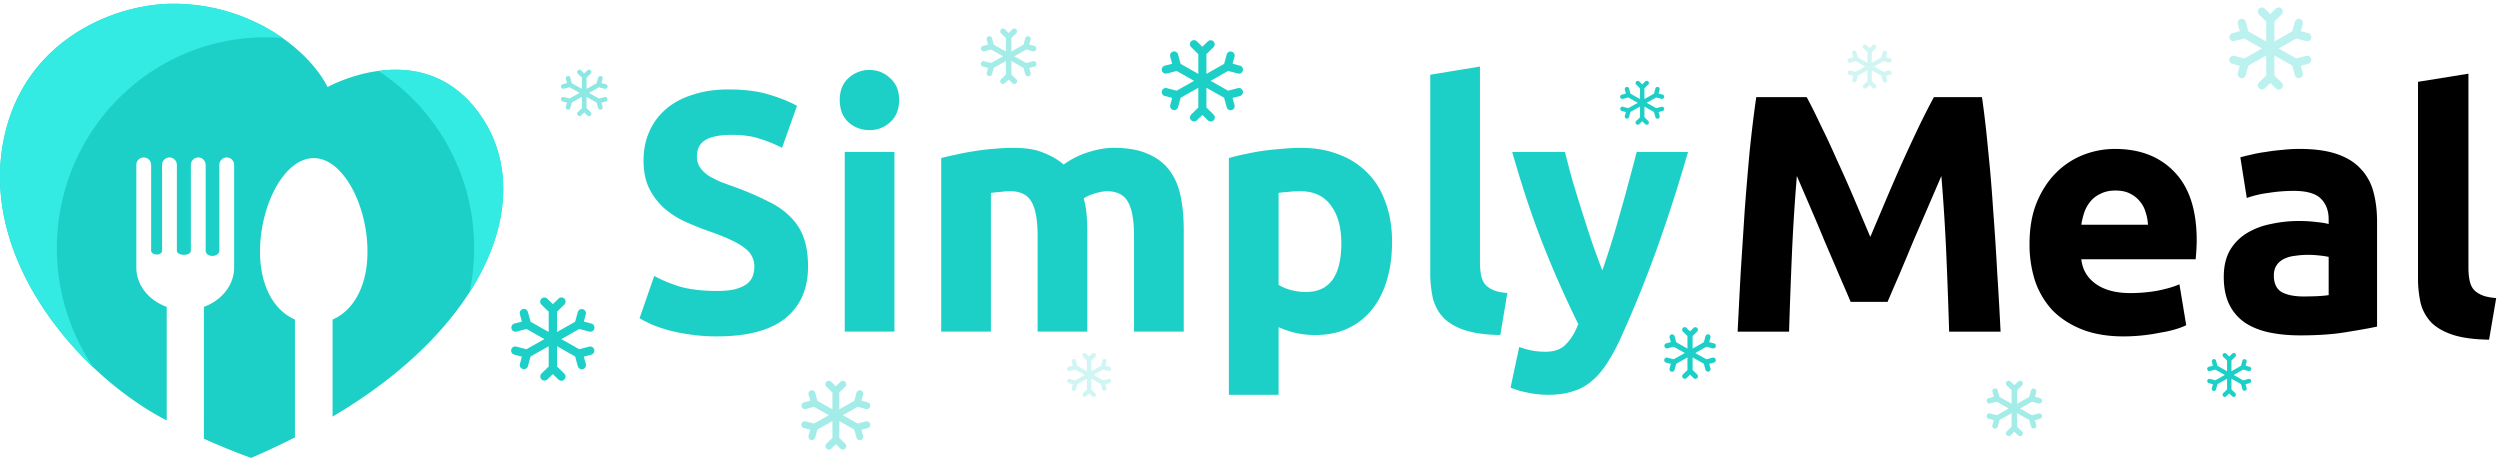
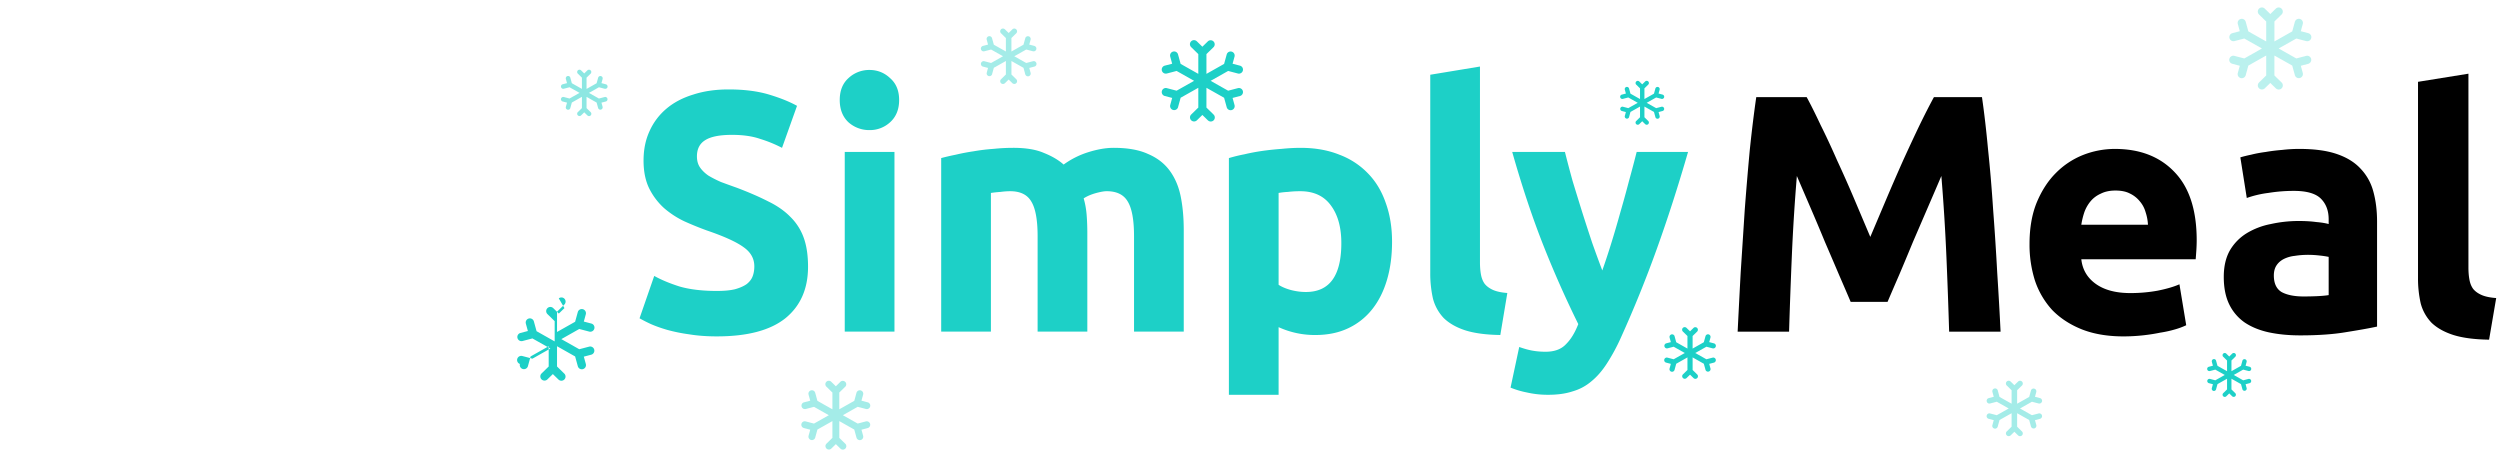
<svg xmlns="http://www.w3.org/2000/svg" width="195" height="36" fill="none" viewBox="0 0 195 36">
  <g clip-path="url(#a)">
-     <path fill="#1dd0c7" d="M37.195 8.605C32.715 2.772 25.552 6.79 25.552 6.79 24.058 3.824 19.479.274 13.444.3 8.814.312 1.349 3.279.144 11.737c-1.28 9.028 6.186 17.6 12.86 21.062v-8.864c-1.367-.494-2.333-1.636-2.37-2.992v-8.078c0-.33.263-.583.577-.583.326 0 .577.266.577.583v6.683c0 .38.853.43.853 0v-6.683c0-.33.263-.583.577-.583s.577.266.577.583v6.683c0 .43 1.092.444 1.092 0v-6.683c0-.33.263-.583.577-.583.326 0 .577.266.577.583v6.683c0 .57 1.067.532 1.067 0v-6.683c0-.33.263-.583.577-.583.326 0 .577.266.577.583v8.078c-.038 1.344-1.004 2.498-2.359 2.992V34.22c2.196.989 3.689 1.496 3.689 1.496a61 61 0 0 0 3.413-1.598v-9.193c-1.594-.697-2.723-2.549-2.723-5.313 0-3.563 1.87-7.278 4.19-7.278 2.31 0 4.191 3.715 4.191 7.278 0 2.764-1.13 4.628-2.723 5.313v7.571c12.372-7.28 16.11-17.576 11.255-23.89" />
-     <path fill="#33ebe2" d="M20.709 2.91c.452 0 .903.025 1.342.05A14.84 14.84 0 0 0 13.444.286C8.814.311 1.35 3.278.144 11.735-.77 18.19 2.78 24.404 7.31 28.69a16.53 16.53 0 0 1-2.873-9.332c0-9.092 7.29-16.447 16.273-16.447M36.982 19.356c0 1.18-.126 2.346-.364 3.45 3.312-5.161 3.5-10.411.577-14.203-2.296-2.992-5.294-3.398-7.678-3.068a16.44 16.44 0 0 1 7.465 13.821" />
    <path fill="#1dd0c7" d="M55.922 22.694q.859 0 1.406-.133.572-.16.91-.4.339-.265.469-.612t.13-.773q0-.906-.833-1.492-.833-.612-2.862-1.305a25 25 0 0 1-1.77-.72 7 7 0 0 1-1.587-1.038 5.2 5.2 0 0 1-1.145-1.519q-.444-.906-.443-2.184 0-1.28.468-2.292a4.9 4.9 0 0 1 1.328-1.758q.858-.72 2.082-1.092 1.223-.4 2.758-.4 1.822 0 3.15.4 1.326.4 2.185.88l-1.17 3.276a10 10 0 0 0-1.692-.693q-.912-.32-2.212-.32-1.458 0-2.108.427-.625.4-.625 1.252 0 .506.234.852t.65.64q.443.266.99.506.572.213 1.249.453 1.405.532 2.446 1.065 1.041.506 1.718 1.2a4.3 4.3 0 0 1 1.04 1.624q.339.933.339 2.265 0 2.584-1.77 4.023-1.77 1.411-5.335 1.412-1.197 0-2.16-.16a13 13 0 0 1-1.717-.347q-.729-.213-1.275-.453-.52-.24-.885-.452l1.145-3.304q.807.453 1.978.826 1.198.346 2.914.346M69.768 25.865H65.89V11.852h3.878zm.364-18.063q0 1.093-.702 1.732a2.32 2.32 0 0 1-1.614.613 2.42 2.42 0 0 1-1.64-.613q-.675-.64-.676-1.732 0-1.092.677-1.705a2.36 2.36 0 0 1 1.64-.64q.936 0 1.613.64.702.613.702 1.705M80.934 18.432q0-1.918-.495-2.718-.468-.798-1.639-.799-.364 0-.755.054-.39.026-.754.08v10.816h-3.878V12.33q.495-.134 1.145-.266.677-.16 1.405-.267a15 15 0 0 1 1.536-.186q.78-.08 1.535-.08 1.484 0 2.394.4.938.372 1.536.905a6.6 6.6 0 0 1 1.9-.959q1.092-.346 2.004-.346 1.64 0 2.68.48 1.067.452 1.692 1.305.624.852.858 2.024t.235 2.611v7.912h-3.878v-7.432q0-1.918-.495-2.718-.468-.798-1.639-.799-.312 0-.885.16-.547.16-.91.4.18.612.234 1.305.052.666.052 1.439v7.645h-3.878zM104.624 18.965q0-1.84-.807-2.93-.807-1.12-2.394-1.12-.52 0-.963.054a6 6 0 0 0-.729.08v7.166q.365.24.937.4.599.16 1.197.16 2.759 0 2.759-3.81m3.956-.107q0 1.625-.391 2.957-.39 1.332-1.145 2.291a5.2 5.2 0 0 1-1.874 1.492q-1.118.533-2.576.533a6.8 6.8 0 0 1-2.863-.613v5.275h-3.877V12.331a12 12 0 0 1 1.197-.293q.676-.16 1.405-.266a22 22 0 0 1 1.51-.16q.78-.08 1.483-.08 1.692 0 3.019.533a6 6 0 0 1 2.238 1.465q.91.932 1.379 2.291.495 1.359.495 3.037M117.025 26.13q-1.691-.025-2.759-.372-1.041-.346-1.665-.96a3.5 3.5 0 0 1-.833-1.518 9 9 0 0 1-.208-2.024V5.83l3.877-.64v15.265q0 .533.078.96.078.425.287.719.234.292.65.48.417.186 1.119.24zM131.668 11.852q-1.172 4.05-2.447 7.592a93 93 0 0 1-2.784 6.873 15 15 0 0 1-1.093 2.025q-.547.852-1.197 1.385-.651.56-1.484.8-.807.266-1.899.266a7.3 7.3 0 0 1-1.692-.186 6.7 6.7 0 0 1-1.249-.373l.676-3.17q.599.213 1.067.292.469.08.989.08 1.04 0 1.588-.586.571-.56.963-1.572a82 82 0 0 1-2.655-5.967q-1.327-3.33-2.498-7.46h4.112q.26 1.04.598 2.265.365 1.2.755 2.45.39 1.227.781 2.399.416 1.171.78 2.13.339-.958.703-2.13.364-1.173.703-2.398.364-1.252.676-2.451.338-1.226.599-2.264z" />
    <path fill="#000" d="M140.921 7.577q.475.87 1.082 2.165.634 1.266 1.293 2.771.687 1.478 1.347 3.036l1.24 2.93 1.241-2.93q.66-1.558 1.32-3.036.686-1.505 1.293-2.771.633-1.294 1.109-2.165h3.748q.264 1.821.475 4.091.237 2.244.396 4.699.185 2.428.317 4.883.158 2.455.263 4.62h-4.012a459 459 0 0 0-.211-5.808q-.132-3.141-.396-6.335-.474 1.11-1.056 2.455l-1.161 2.692q-.555 1.347-1.082 2.587-.528 1.215-.898 2.085h-2.877q-.369-.87-.897-2.085-.528-1.241-1.109-2.587-.554-1.345-1.135-2.692-.58-1.346-1.056-2.455-.264 3.194-.396 6.335t-.211 5.807h-4.012q.106-2.164.238-4.619l.316-4.883q.186-2.455.396-4.699.238-2.27.502-4.09zM158.303 19.033q0-1.848.554-3.22.58-1.4 1.505-2.323a6.2 6.2 0 0 1 2.112-1.4 6.8 6.8 0 0 1 2.481-.474q2.956 0 4.672 1.82 1.716 1.796 1.715 5.306 0 .344-.026.766-.026.395-.053.713h-8.921q.132 1.214 1.135 1.927 1.003.712 2.692.712 1.082 0 2.112-.185 1.055-.21 1.715-.501l.528 3.194a5.5 5.5 0 0 1-.844.317 9 9 0 0 1-1.188.263q-.634.132-1.373.212-.739.078-1.478.079-1.874 0-3.273-.555-1.373-.554-2.296-1.504a6.4 6.4 0 0 1-1.347-2.296 9.3 9.3 0 0 1-.422-2.851m9.238-1.505a3.7 3.7 0 0 0-.184-.976 2.2 2.2 0 0 0-.449-.845 2.2 2.2 0 0 0-.766-.607q-.448-.238-1.135-.238-.659 0-1.135.238-.474.21-.791.58a2.8 2.8 0 0 0-.502.872 6 6 0 0 0-.237.976zM179.683 23.124q.58 0 1.109-.026.528-.027.844-.08v-2.982a7 7 0 0 0-.712-.106 8 8 0 0 0-.871-.053q-.555 0-1.056.08a2.5 2.5 0 0 0-.845.237q-.37.184-.581.502-.21.316-.211.792 0 .924.607 1.293.635.343 1.716.343m-.317-11.508q1.742 0 2.904.396 1.161.395 1.847 1.135a4.1 4.1 0 0 1 1.003 1.794q.291 1.056.291 2.35v8.182q-.844.184-2.349.423-1.505.264-3.643.264-1.346 0-2.455-.238-1.082-.237-1.874-.765a3.67 3.67 0 0 1-1.214-1.426q-.422-.87-.422-2.138 0-1.215.475-2.059a3.86 3.86 0 0 1 1.32-1.346 5.7 5.7 0 0 1 1.874-.713 10 10 0 0 1 2.19-.237q.767 0 1.347.08.607.052.976.157v-.37q0-1.002-.607-1.61-.607-.606-2.111-.606-1.004 0-1.98.158a8 8 0 0 0-1.689.396l-.502-3.168q.343-.105.845-.21.528-.133 1.135-.212.607-.105 1.267-.158.686-.08 1.372-.08M194.149 26.495q-1.716-.026-2.798-.37-1.056-.342-1.69-.95a3.45 3.45 0 0 1-.844-1.504 8.8 8.8 0 0 1-.212-2.006V6.382l3.933-.634v15.125q0 .527.08.95.078.423.29.713.237.29.66.475.422.185 1.135.237z" />
    <path fill="#1dd0c7" d="M45.828 5.478a.18.18 0 0 1 .25.257l-.012.014-.315.308v.879l.785-.443.116-.421.006-.018a.18.18 0 0 1 .343.113l-.087.318.328.086.018.005a.18.18 0 0 1-.092.348l-.018-.004-.434-.114-.778.44.778.439.434-.114.018-.004a.18.18 0 0 1 .074.353l-.328.086.087.318.003.018a.18.18 0 0 1-.346.095l-.006-.018-.116-.42-.785-.444v.879l.315.308.013.014a.18.18 0 0 1-.251.257L45.814 9l-.244-.238-.243.238a.18.18 0 0 1-.253-.259l.316-.308v-.88l-.786.444-.116.421-.005.018a.18.18 0 0 1-.343-.113l.087-.318-.328-.086-.018-.005a.18.18 0 0 1 .091-.348l.018.004.434.114.779-.44-.779-.438-.434.113-.018.004a.18.18 0 0 1-.073-.353l.328-.086-.087-.317-.004-.019a.18.18 0 0 1 .347-.095l.005.018.116.42.786.444v-.879l-.316-.308-.012-.014a.18.18 0 0 1 .25-.257l.015.013.243.238.244-.238z" opacity=".5" />
-     <path fill="#1dd0c7" d="M43.586 23.274a.324.324 0 0 1 .451.462l-.022.024-.567.554v1.58l1.412-.797.208-.757.01-.031a.325.325 0 0 1 .616.203l-.156.57.59.155.032.01a.325.325 0 0 1-.164.625l-.032-.007-.782-.204-1.398.79 1.398.789.782-.205.032-.006a.325.325 0 0 1 .132.634l-.59.155.156.57.007.033a.324.324 0 0 1-.623.17l-.01-.031-.208-.757-1.412-.797v1.58l.567.555.023.024a.325.325 0 0 1-.452.462l-.025-.022-.438-.427-.438.427a.325.325 0 0 1-.454-.464l.567-.554v-1.58l-1.412.796-.208.757-.01.032a.325.325 0 0 1-.616-.203l.156-.571-.59-.155-.032-.01a.324.324 0 0 1 .164-.625l.033.007.78.205 1.399-.79-1.399-.789-.78.205-.033.006a.325.325 0 0 1-.132-.634l.59-.155-.156-.57-.007-.033a.324.324 0 0 1 .623-.17l.01.031.208.756 1.412.797v-1.58l-.567-.554-.022-.024a.325.325 0 0 1 .451-.462l.025.022.438.427.438-.427z" />
+     <path fill="#1dd0c7" d="M43.586 23.274a.324.324 0 0 1 .451.462l-.022.024-.567.554v1.58l1.412-.797.208-.757.01-.031a.325.325 0 0 1 .616.203l-.156.57.59.155.032.01a.325.325 0 0 1-.164.625l-.032-.007-.782-.204-1.398.79 1.398.789.782-.205.032-.006a.325.325 0 0 1 .132.634l-.59.155.156.57.007.033a.324.324 0 0 1-.623.17l-.01-.031-.208-.757-1.412-.797v1.58l.567.555.023.024a.325.325 0 0 1-.452.462l-.025-.022-.438-.427-.438.427a.325.325 0 0 1-.454-.464l.567-.554v-1.58l-1.412.796-.208.757-.01.032a.325.325 0 0 1-.616-.203a.324.324 0 0 1 .164-.625l.033.007.78.205 1.399-.79-1.399-.789-.78.205-.033.006a.325.325 0 0 1-.132-.634l.59-.155-.156-.57-.007-.033a.324.324 0 0 1 .623-.17l.01.031.208.756 1.412.797v-1.58l-.567-.554-.022-.024a.325.325 0 0 1 .451-.462l.025.022.438.427.438-.427z" />
    <path fill="#1dd0c7" d="M65.579 29.757a.27.27 0 0 1 .373.382l-.018.02-.47.459v1.307l1.17-.66.171-.625.009-.027a.269.269 0 0 1 .51.169l-.13.472.488.128.027.008a.269.269 0 0 1-.136.517l-.027-.006-.646-.169-1.157.654 1.157.652.646-.169.027-.005a.269.269 0 0 1 .11.525l-.489.128.13.472.005.027a.268.268 0 0 1-.515.141l-.009-.026-.172-.626-1.168-.66v1.308l.469.459.019.02a.269.269 0 0 1-.374.382l-.02-.018-.363-.354-.362.354a.269.269 0 0 1-.376-.384l.47-.459v-1.307l-1.17.659-.171.626-.009.026a.269.269 0 0 1-.51-.168l.13-.472-.488-.128-.026-.008a.268.268 0 0 1 .135-.517l.027.006.646.169 1.157-.653-1.157-.653-.646.169-.027.005a.269.269 0 0 1-.11-.525l.489-.128-.13-.472-.005-.027a.268.268 0 0 1 .515-.141l.009.026.171.626 1.17.66v-1.308l-.47-.459-.019-.02a.269.269 0 0 1 .374-.382l.02.018.363.354.362-.354z" opacity=".4" />
    <path fill="#1dd0c7" d="M94.237 3.205a.317.317 0 0 1 .44.45l-.022.025-.553.54v1.542l1.378-.778.203-.738.01-.03a.317.317 0 0 1 .601.198l-.153.556.576.151.031.01a.317.317 0 0 1-.16.61l-.031-.007-.762-.2-1.365.771 1.365.77.762-.2.032-.006a.317.317 0 0 1 .128.62l-.576.15.153.557.007.032a.317.317 0 0 1-.608.167l-.01-.032-.203-.738-1.378-.777v1.541l.553.541.022.024a.316.316 0 0 1-.44.451l-.025-.021-.427-.418-.427.418a.317.317 0 0 1-.443-.454l.553-.54V6.847l-1.378.777-.203.738-.01.032a.317.317 0 0 1-.6-.199l.152-.557-.576-.15-.031-.01a.317.317 0 0 1 .16-.61l.031.007.762.199 1.365-.77-1.365-.77-.762.2-.031.006a.317.317 0 0 1-.129-.62l.576-.15-.153-.557-.007-.032a.317.317 0 0 1 .608-.167l.01.032.203.738 1.378.777V4.22l-.553-.54-.022-.024a.316.316 0 0 1 .44-.451l.025.022.427.417.427-.417zM132.109 25.564a.2.2 0 0 1 .269.017.201.201 0 0 1 .011.27l-.014.015-.351.343v.98l.875-.495.129-.469.007-.02a.2.2 0 0 1 .365-.022c.024.046.03.099.016.149l-.097.353.366.096.02.006a.2.2 0 0 1 .04.358.2.2 0 0 1-.142.03l-.02-.004-.484-.127-.867.49.867.489.484-.127.02-.004a.201.201 0 0 1 .082.393l-.366.096.097.354.005.02a.2.2 0 0 1-.146.227.2.2 0 0 1-.24-.121l-.007-.02-.129-.469-.875-.494v.98l.351.343.014.015a.201.201 0 0 1-.28.287l-.015-.014-.271-.265-.272.265a.2.2 0 0 1-.283-.005.2.2 0 0 1 .002-.283l.351-.343v-.98l-.875.494-.129.47-.006.019a.2.2 0 0 1-.382-.126l.097-.354-.366-.096-.02-.006a.2.2 0 0 1-.125-.24.2.2 0 0 1 .085-.117.2.2 0 0 1 .142-.03l.02.004.484.127.867-.49-.867-.489-.484.127-.02.004a.202.202 0 0 1-.082-.393l.366-.096-.097-.354-.005-.02a.202.202 0 0 1 .29-.213q.068.035.097.107l.006.02.129.469.875.494v-.98l-.351-.343-.014-.015a.201.201 0 0 1 .28-.287l.015.014.272.265.271-.265z" />
-     <path fill="#1dd0c7" d="M85.195 27.57a.171.171 0 0 1 .239.244l-.012.013-.3.292v.834l.746-.42.11-.4.005-.016a.171.171 0 0 1 .325.107l-.083.301.312.082.017.005a.17.17 0 0 1 .034.305.17.17 0 0 1-.12.025l-.018-.004-.412-.108-.738.417.738.417.412-.108.017-.004a.171.171 0 0 1 .07.335l-.312.082.083.3.004.018a.172.172 0 0 1-.329.09l-.005-.017-.11-.399-.745-.42v.833l.299.293.012.013a.171.171 0 0 1-.239.244l-.013-.012-.23-.226-.232.226a.172.172 0 0 1-.24-.245l.3-.293v-.833l-.746.42-.11.4-.005.016a.172.172 0 0 1-.325-.107l.083-.301-.312-.082-.016-.005a.172.172 0 0 1 .086-.33l.017.004.412.108.738-.417-.738-.416-.412.108-.017.003a.171.171 0 0 1-.07-.335l.312-.082-.083-.3-.003-.018a.171.171 0 0 1 .329-.09l.005.017.11.4.745.42v-.834l-.3-.293-.011-.013a.171.171 0 0 1 .238-.243l.013.011.231.226.231-.226zM146.073 3.515a.17.17 0 0 1 .118-.037.171.171 0 0 1 .121.28l-.012.014-.3.292v.834l.746-.42.109-.4.006-.017a.172.172 0 0 1 .311-.019.17.17 0 0 1 .014.127l-.083.3.312.082.017.005q.062.024.092.082t.014.123a.172.172 0 0 1-.193.126l-.017-.004-.412-.108-.738.416.738.417.412-.108.017-.003a.172.172 0 0 1 .07.335l-.312.081.083.301.004.017a.171.171 0 0 1-.329.09l-.006-.016-.109-.4-.746-.42v.834l.3.292.012.013a.17.17 0 0 1 .039.117.17.17 0 0 1-.278.127l-.013-.012-.231-.225-.231.225a.171.171 0 0 1-.239-.245l.299-.292v-.834l-.746.42-.109.4-.006.017a.172.172 0 0 1-.325-.107l.083-.302-.312-.081-.016-.006a.17.17 0 0 1-.093-.081.17.17 0 0 1 .179-.249l.017.004.412.108.738-.417-.738-.416-.412.108-.017.003a.171.171 0 0 1-.07-.335l.312-.081-.083-.301-.003-.017a.17.17 0 0 1 .328-.09l.006.016.109.4.746.42v-.834l-.299-.292-.012-.013a.17.17 0 0 1 .238-.244l.013.012.231.225.231-.225z" opacity=".2" />
    <path fill="#1dd0c7" d="M128.337 6.342a.17.17 0 0 1 .118-.037.171.171 0 0 1 .121.28l-.012.014-.299.292v.834l.745-.42.11-.4.005-.017a.172.172 0 0 1 .311-.019.17.17 0 0 1 .014.127l-.082.3.311.082.017.006a.173.173 0 0 1 .107.204.17.17 0 0 1-.194.126l-.017-.004-.412-.108-.738.417.738.416.412-.108.017-.003a.17.17 0 0 1 .193.135.17.17 0 0 1-.123.2l-.311.081.082.301.004.018a.171.171 0 0 1-.329.09l-.005-.017-.11-.4-.745-.42v.834l.299.292.012.013a.172.172 0 0 1-.239.244l-.013-.011-.231-.226-.231.226a.17.17 0 0 1-.24-.005.17.17 0 0 1 .001-.24l.299-.293v-.834l-.746.42-.109.4-.005.017a.172.172 0 0 1-.326-.107l.083-.302-.311-.081-.017-.005a.173.173 0 0 1-.107-.205.172.172 0 0 1 .193-.126l.017.004.412.108.738-.416-.738-.417-.412.108-.017.004a.171.171 0 0 1-.069-.335l.311-.082-.083-.301-.003-.017a.17.17 0 0 1 .246-.182q.058.031.083.092l.005.016.109.4.746.42v-.834l-.299-.292-.012-.013a.172.172 0 0 1 .238-.244l.013.012.231.225.231-.225zM174.126 27.57a.17.17 0 0 1 .277.128.17.17 0 0 1-.039.116l-.012.013-.299.292v.834l.745-.42.11-.4.005-.016a.172.172 0 0 1 .325.107l-.082.301.311.082.017.005a.17.17 0 0 1 .107.204.17.17 0 0 1-.194.126l-.017-.004-.412-.108-.738.417.738.417.412-.108.017-.004a.17.17 0 0 1 .124.03.17.17 0 0 1 .069.105.18.18 0 0 1-.021.125.17.17 0 0 1-.102.075l-.311.082.082.3.004.018a.172.172 0 0 1-.329.09l-.005-.017-.11-.399-.745-.42v.833l.299.293.012.013a.172.172 0 0 1-.238.244l-.014-.012-.231-.226-.231.226a.17.17 0 0 1-.24-.004.17.17 0 0 1 .001-.241l.299-.293v-.833l-.745.42-.11.4-.005.016a.171.171 0 0 1-.326-.107l.083-.301-.311-.082-.017-.005a.173.173 0 0 1-.107-.204.172.172 0 0 1 .193-.126l.017.004.412.108.738-.417-.738-.416-.412.108-.017.003a.171.171 0 0 1-.069-.335l.311-.082-.083-.3-.003-.018a.18.18 0 0 1 .024-.12.174.174 0 0 1 .222-.061c.038.019.067.052.083.091l.005.017.11.4.745.42v-.834l-.299-.293-.012-.013a.171.171 0 0 1 .238-.243l.013.011.231.226.231-.226z" />
    <path fill="#1dd0c7" d="M177.54.651a.32.32 0 0 1 .444.456l-.022.024-.558.545v1.558l1.391-.786.205-.745.01-.031a.323.323 0 0 1 .399-.19.32.32 0 0 1 .208.39l-.154.562.582.153.031.01a.32.32 0 0 1 .199.38.32.32 0 0 1-.36.235l-.032-.007-.77-.201-1.378.778 1.378.778.77-.202.032-.006a.32.32 0 0 1 .13.625l-.582.153.154.562.007.032a.32.32 0 0 1-.231.36.32.32 0 0 1-.383-.192l-.01-.031-.205-.746-1.391-.785v1.557l.558.546.023.024a.32.32 0 0 1-.445.456l-.025-.022-.431-.422-.432.422a.32.32 0 0 1-.447-.458l.559-.546V4.33l-1.393.785-.204.746-.01.031a.32.32 0 0 1-.4.192.32.32 0 0 1-.207-.392l.154-.562-.582-.153-.031-.01a.32.32 0 0 1-.199-.38.32.32 0 0 1 .36-.236l.032.007.77.202 1.378-.778-1.378-.778-.77.202-.032.006a.32.32 0 0 1-.13-.625l.582-.153-.154-.562-.007-.032a.32.32 0 0 1 .46-.338.32.32 0 0 1 .154.17l.01.031.204.746 1.393.785V1.677l-.559-.546-.023-.024a.322.322 0 0 1 .226-.525.32.32 0 0 1 .22.07l.024.021.432.422.431-.422z" opacity=".3" />
    <path fill="#1dd0c7" d="M78.983 2.273a.216.216 0 0 1 .3.307l-.014.017-.378.368v1.052l.94-.53.14-.504.006-.02a.216.216 0 0 1 .41.134l-.104.38.393.103.021.007a.216.216 0 0 1-.109.416l-.021-.005-.52-.136-.932.526.931.525.52-.136.022-.004a.216.216 0 0 1 .088.423l-.393.102.104.38.005.022a.216.216 0 0 1-.415.114l-.007-.021-.138-.504-.94-.53V5.81l.377.37.015.016a.216.216 0 0 1-.3.307l-.017-.014-.292-.285-.291.285a.216.216 0 0 1-.302-.31l.377-.369V4.758l-.94.53-.139.505-.006.02a.217.217 0 0 1-.41-.135l.103-.38-.392-.102-.022-.007a.216.216 0 0 1 .11-.416l.021.004.52.136.931-.525-.931-.525-.52.136-.022.004a.216.216 0 0 1-.087-.423l.392-.103-.104-.38-.004-.021a.216.216 0 0 1 .415-.114l.006.021.139.504.94.53V2.967l-.377-.37-.016-.016a.216.216 0 0 1 .301-.307l.017.015.291.284.292-.284zM157.428 29.746a.217.217 0 0 1 .289.018.217.217 0 0 1 .012.29l-.015.015-.378.369v1.052l.941-.53.138-.504.007-.021a.217.217 0 0 1 .41.135l-.104.38.393.103.021.006a.22.22 0 0 1 .135.258.22.22 0 0 1-.244.159l-.022-.005-.52-.136-.931.526.931.525.52-.136.022-.005a.21.21 0 0 1 .155.037c.046.032.077.08.088.133a.217.217 0 0 1-.155.253l-.393.103.104.38.005.022a.22.22 0 0 1-.157.243.22.22 0 0 1-.258-.13l-.007-.02-.138-.505-.941-.53v1.052l.378.369.015.016a.22.22 0 0 1-.011.29.22.22 0 0 1-.29.018l-.016-.015-.292-.285-.291.285a.22.22 0 0 1-.304-.005.216.216 0 0 1 .001-.304l.378-.37v-1.051l-.941.53-.138.504-.007.021a.215.215 0 0 1-.41-.135l.104-.38-.393-.103-.021-.006a.214.214 0 0 1-.134-.258.215.215 0 0 1 .243-.159l.022.005.52.136.931-.525-.931-.526-.52.136-.022.005a.215.215 0 0 1-.243-.17.217.217 0 0 1 .155-.253l.393-.103-.104-.38-.004-.021a.215.215 0 0 1 .156-.245.215.215 0 0 1 .258.131l.007.021.138.504.941.53v-1.052l-.378-.369-.015-.016a.22.22 0 0 1 .011-.29.22.22 0 0 1 .29-.018l.017.015.291.285.292-.285z" opacity=".4" />
  </g>
  <defs>
    <clipPath id="a">
      <path fill="#fff" d="M0 0h195v36H0z" />
    </clipPath>
  </defs>
</svg>